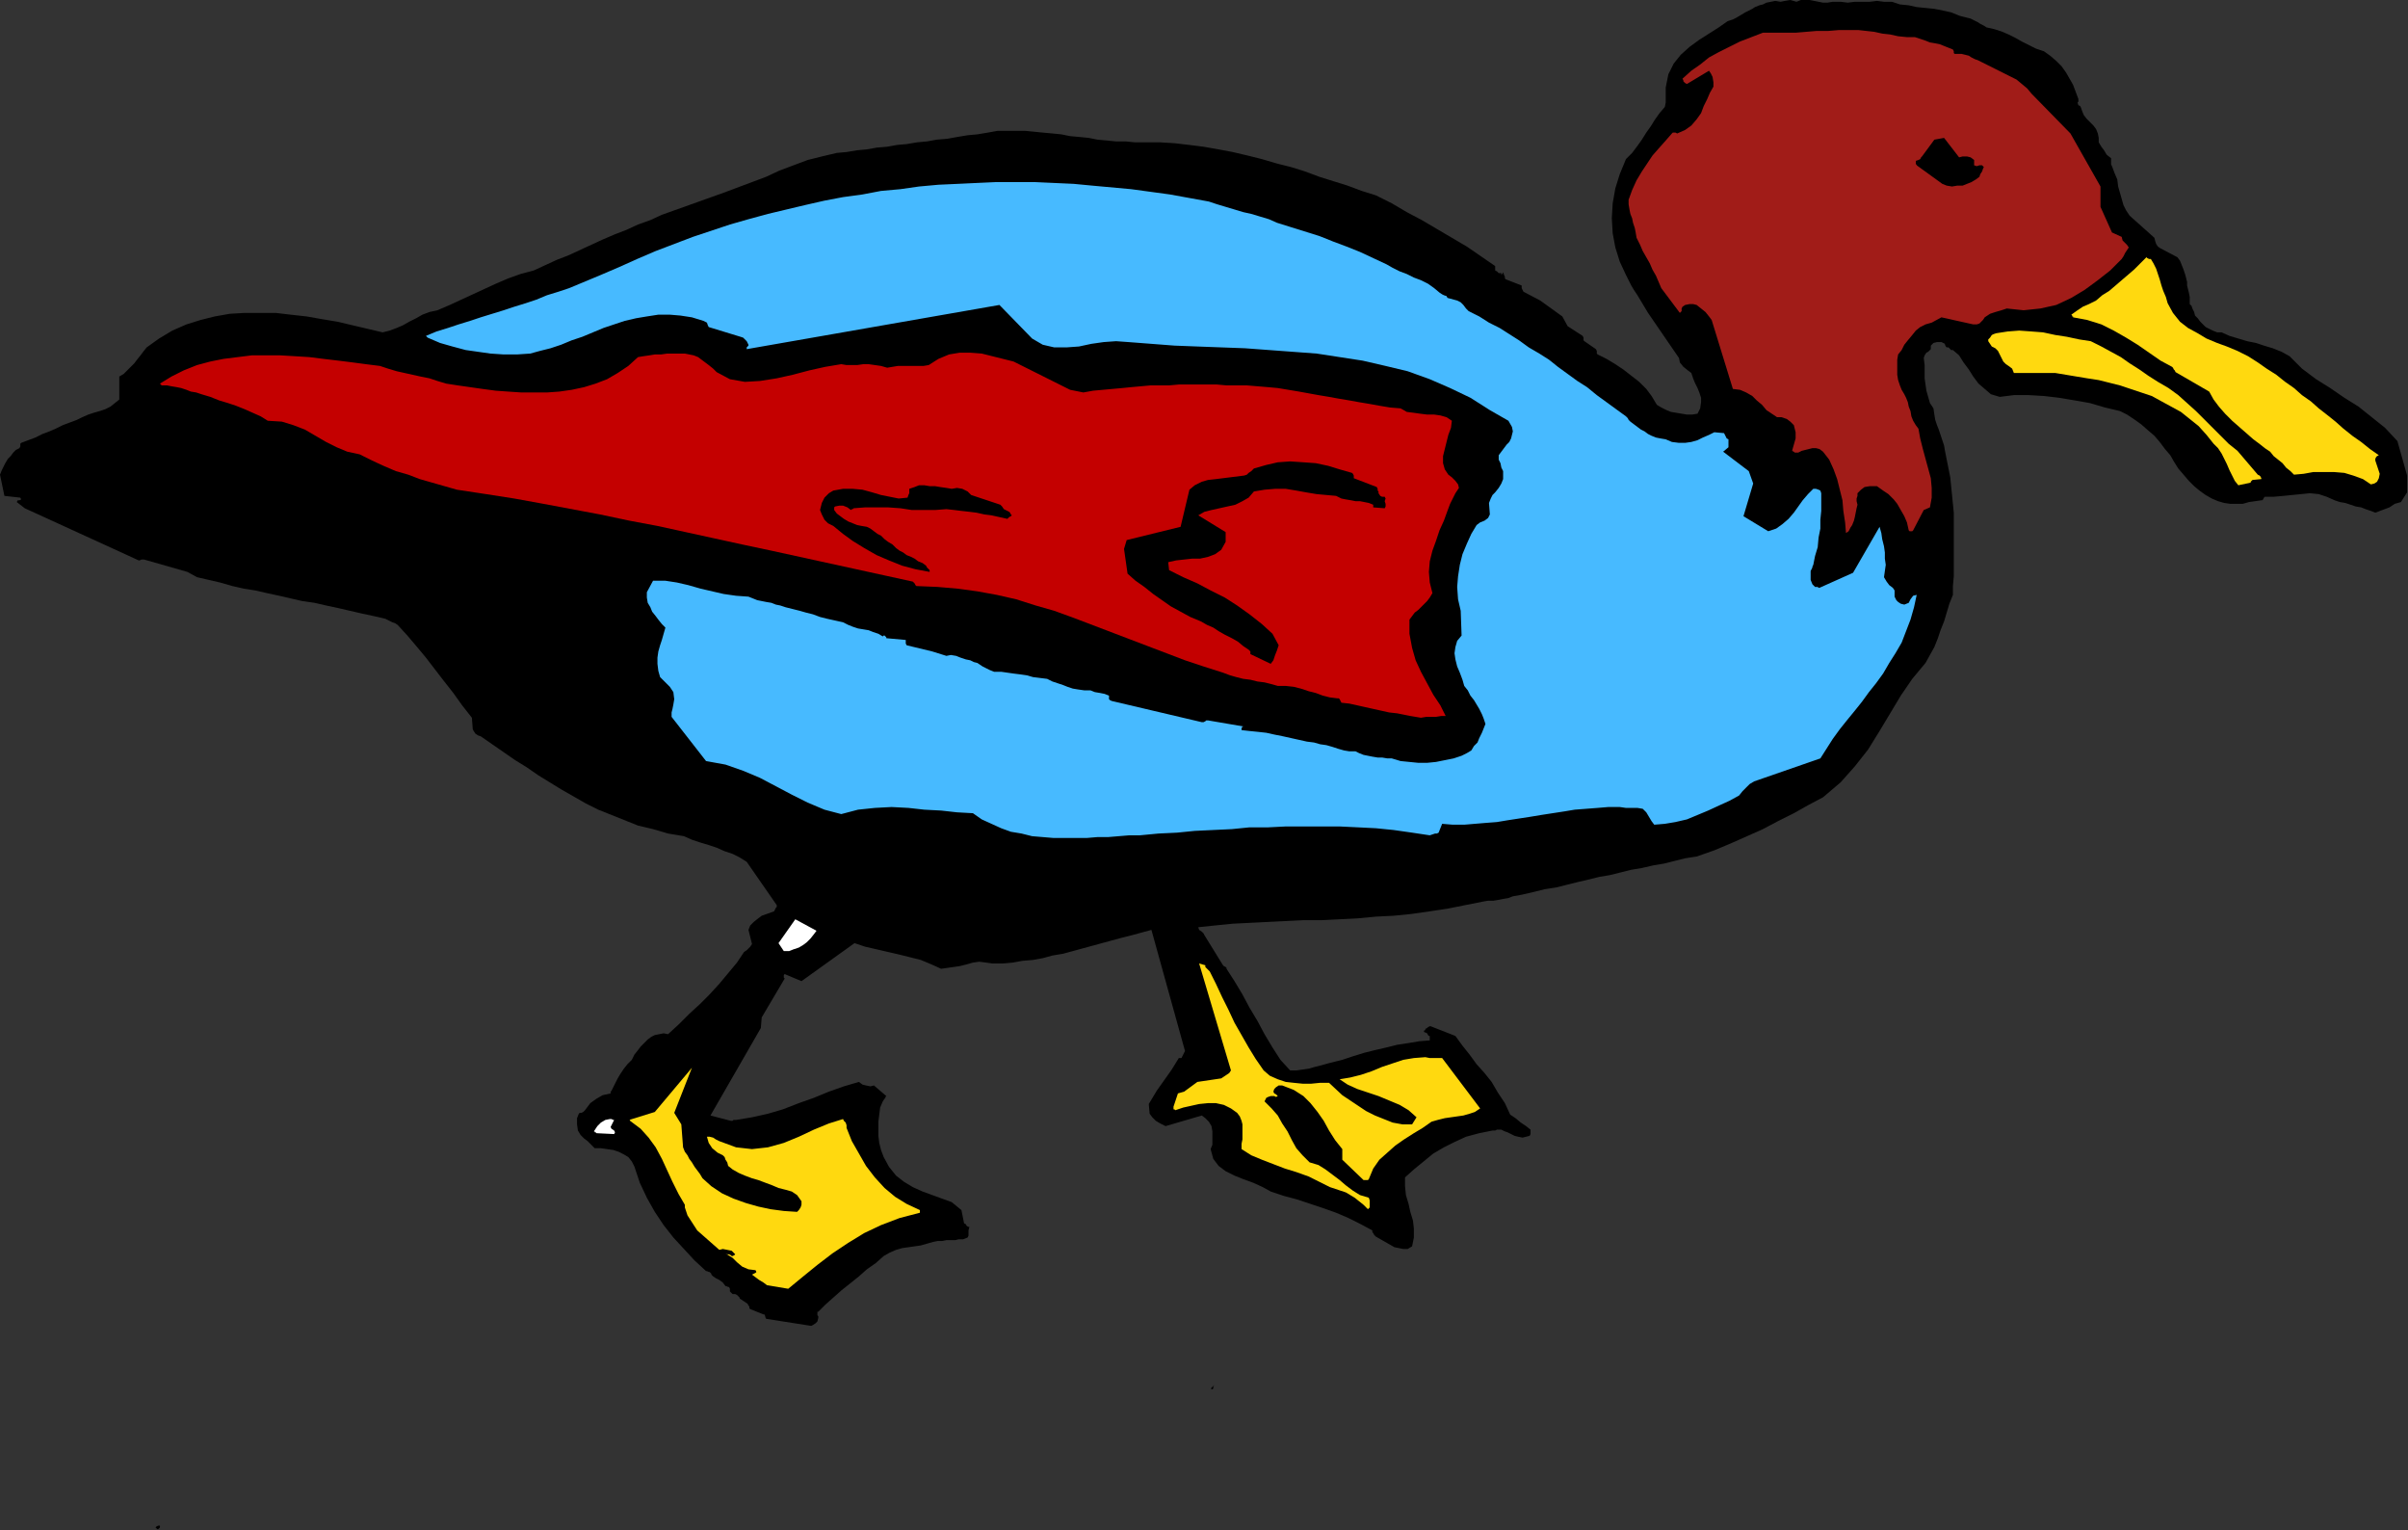
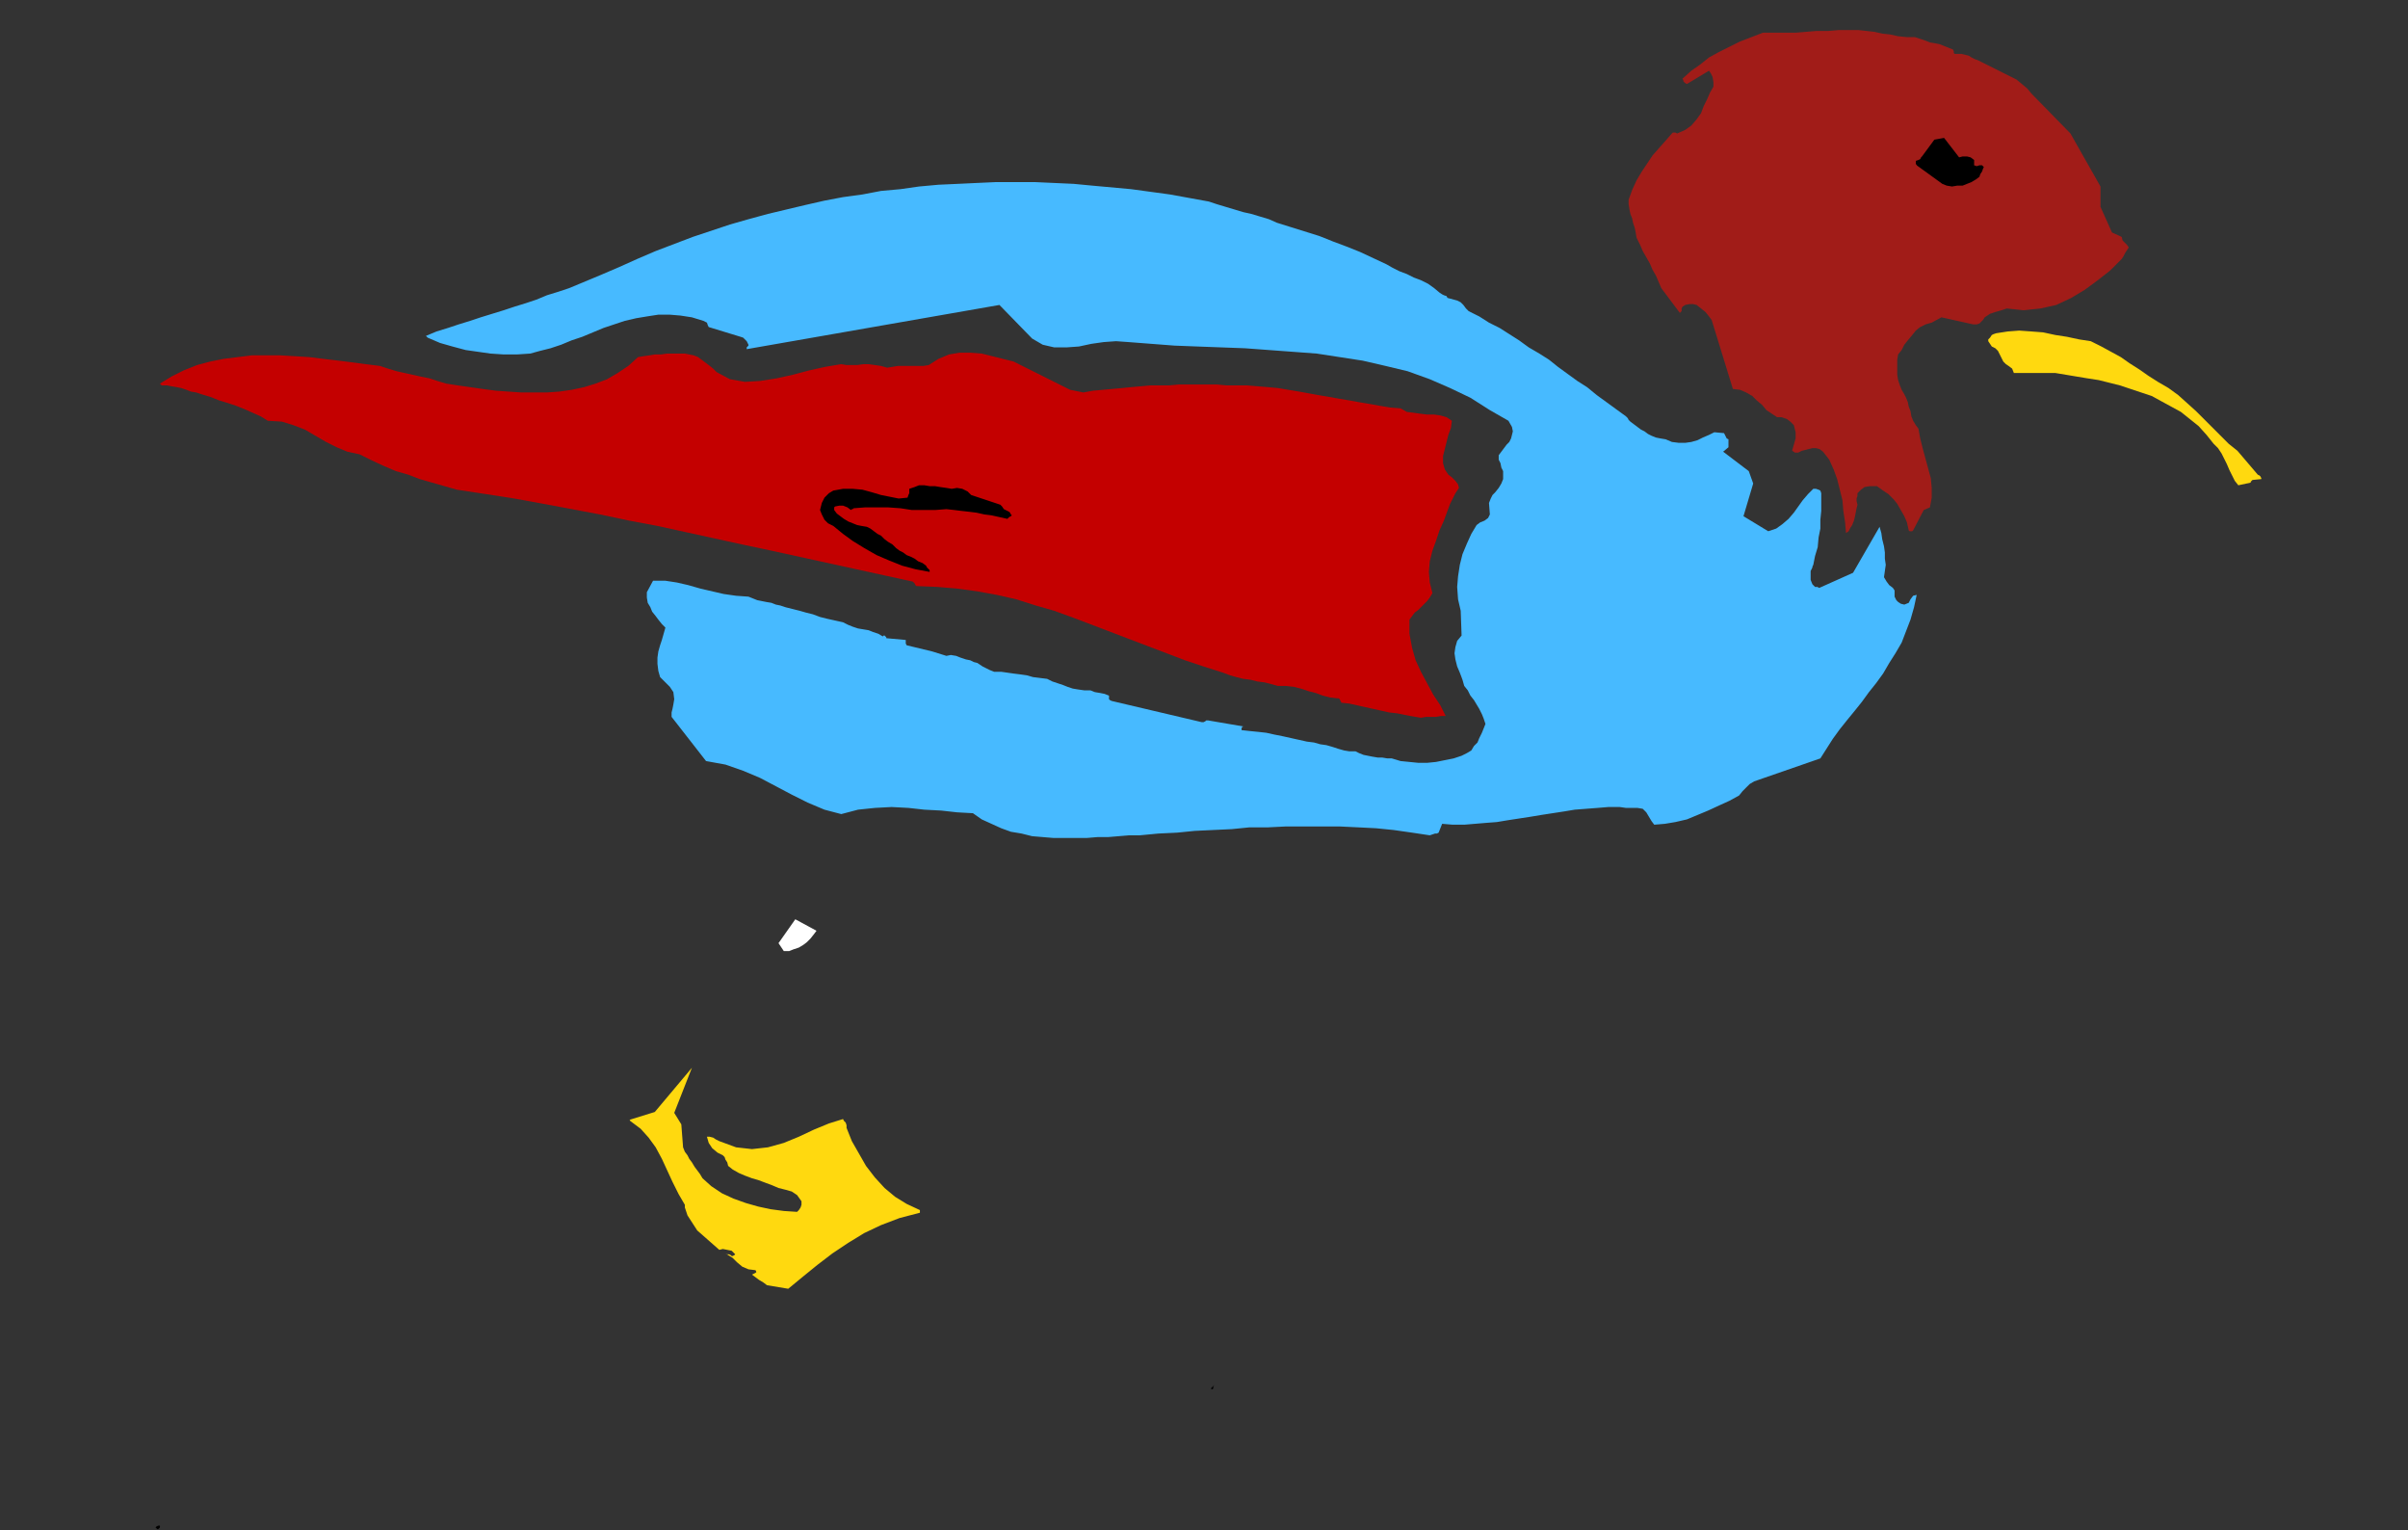
<svg xmlns="http://www.w3.org/2000/svg" xmlns:ns1="http://sodipodi.sourceforge.net/DTD/sodipodi-0.dtd" xmlns:ns2="http://www.inkscape.org/namespaces/inkscape" version="1.0" width="69.215mm" height="43.967mm" id="svg37" ns1:docname="AD000098.WMF">
  <rect width="100%" height="100%" fill="#333333" stroke="none" />
  <ns1:namedview pagecolor="#ffffff" bordercolor="#666666" borderopacity="1" objecttolerance="10" gridtolerance="10" guidetolerance="10" ns2:pageopacity="0" ns2:pageshadow="2" ns2:window-width="640" ns2:window-height="480" id="namedview39" />
  <defs id="defs3">
    <pattern id="WMFhbasepattern" patternUnits="userSpaceOnUse" width="6" height="6" x="0" y="0" />
  </defs>
-   <path style="fill:#000000;fill-rule:evenodd;fill-opacity:1;stroke:none;" d="  M 0,51.552   L 0.48,53.856   L 2.208,54.048   L 2.304,54.24   L 2.112,54.336   L 1.92,54.336   L 1.824,54.528   L 2.688,55.2   L 15.072,60.864   L 15.168,60.864   L 15.36,60.768   L 15.456,60.768   L 15.648,60.768   L 20.352,62.112   L 21.408,62.688   L 22.656,62.976   L 23.904,63.264   L 25.248,63.648   L 26.496,63.936   L 27.744,64.128   L 28.992,64.416   L 30.336,64.704   L 31.584,64.992   L 32.832,65.28   L 34.176,65.472   L 35.424,65.76   L 36.768,66.048   L 38.016,66.336   L 39.264,66.624   L 40.608,66.912   L 41.856,67.2   L 42.24,67.392   L 42.624,67.584   L 42.912,67.68   L 43.2,67.872   L 44.256,69.024   L 45.312,70.272   L 46.272,71.424   L 47.232,72.672   L 48.192,73.92   L 49.248,75.264   L 50.208,76.608   L 51.264,77.952   L 51.36,79.2   L 51.456,79.392   L 51.648,79.68   L 51.936,79.872   L 52.224,79.968   L 53.472,80.832   L 54.72,81.696   L 55.968,82.56   L 57.216,83.328   L 58.464,84.192   L 59.712,84.96   L 60.96,85.728   L 62.304,86.496   L 63.648,87.264   L 64.992,87.936   L 66.432,88.512   L 67.872,89.088   L 69.312,89.664   L 70.944,90.048   L 72.576,90.528   L 74.304,90.816   L 75.168,91.2   L 76.032,91.488   L 76.992,91.776   L 77.856,92.064   L 78.72,92.448   L 79.584,92.736   L 80.352,93.12   L 81.12,93.6   L 84.384,98.304   L 84.384,98.496   L 84.288,98.592   L 84.192,98.784   L 84.096,98.976   L 82.752,99.456   L 82.368,99.744   L 81.888,100.128   L 81.504,100.512   L 81.312,100.992   L 81.696,102.528   L 81.504,102.816   L 81.312,103.008   L 81.12,103.2   L 80.832,103.392   L 80.064,104.544   L 79.104,105.696   L 78.144,106.848   L 77.088,108   L 76.032,109.056   L 74.88,110.112   L 73.728,111.264   L 72.576,112.32   L 72.096,112.224   L 71.616,112.32   L 71.136,112.416   L 70.752,112.608   L 70.368,112.896   L 69.984,113.28   L 69.6,113.664   L 69.312,114.048   L 68.928,114.528   L 68.64,115.104   L 68.16,115.584   L 67.776,116.064   L 67.392,116.64   L 67.104,117.12   L 66.816,117.696   L 66.528,118.272   L 66.432,118.464   L 66.336,118.56   L 66.336,118.656   L 66.336,118.752   L 65.472,118.944   L 64.8,119.328   L 64.128,119.808   L 63.552,120.576   L 63.36,120.768   L 63.168,120.864   L 62.976,120.864   L 62.88,120.96   L 62.688,121.44   L 62.688,122.112   L 62.784,122.784   L 63.072,123.264   L 63.456,123.648   L 63.84,123.936   L 64.224,124.32   L 64.608,124.704   L 65.28,124.704   L 65.952,124.8   L 66.624,124.896   L 67.2,125.088   L 67.776,125.376   L 68.256,125.664   L 68.64,126.144   L 68.928,126.72   L 69.504,128.448   L 70.272,130.08   L 71.136,131.616   L 72.096,133.056   L 73.152,134.4   L 74.304,135.648   L 75.456,136.896   L 76.704,138.048   L 76.8,138.048   L 76.992,138.144   L 77.088,138.144   L 77.184,138.24   L 77.28,138.336   L 77.28,138.432   L 77.376,138.528   L 77.472,138.624   L 77.76,138.816   L 78.144,139.008   L 78.528,139.296   L 78.816,139.68   L 78.912,139.68   L 79.104,139.776   L 79.2,139.776   L 79.296,139.968   L 79.296,140.064   L 79.296,140.256   L 79.392,140.352   L 79.488,140.448   L 79.584,140.544   L 79.68,140.544   L 79.872,140.544   L 80.064,140.64   L 80.16,140.736   L 80.256,140.832   L 80.352,140.928   L 80.352,141.024   L 81.216,141.6   L 81.312,141.792   L 81.408,141.888   L 81.408,142.08   L 81.504,142.176   L 82.944,142.752   L 83.04,142.752   L 83.136,142.944   L 83.136,143.04   L 83.232,143.232   L 88.128,144   L 88.32,143.904   L 88.608,143.712   L 88.8,143.52   L 88.896,143.136   L 88.896,143.136   L 88.896,143.04   L 88.896,142.944   L 88.8,142.848   L 88.8,142.752   L 88.8,142.656   L 88.8,142.464   L 88.896,142.464   L 89.664,141.696   L 90.528,140.928   L 91.392,140.16   L 92.352,139.392   L 93.312,138.624   L 94.176,137.856   L 95.136,137.184   L 96,136.416   L 96.672,136.032   L 97.344,135.744   L 98.016,135.552   L 98.688,135.456   L 99.36,135.36   L 100.032,135.264   L 100.704,135.072   L 101.376,134.88   L 101.856,134.784   L 102.336,134.784   L 102.816,134.688   L 103.296,134.688   L 103.776,134.688   L 104.16,134.592   L 104.64,134.592   L 105.12,134.4   L 105.216,134.208   L 105.216,133.92   L 105.216,133.632   L 105.312,133.248   L 105.216,133.248   L 105.024,133.152   L 104.928,132.96   L 104.736,132.864   L 104.448,131.424   L 103.392,130.56   L 102.336,130.176   L 101.28,129.792   L 100.224,129.408   L 99.168,128.928   L 98.208,128.352   L 97.344,127.68   L 96.576,126.72   L 96,125.664   L 95.712,124.896   L 95.52,124.128   L 95.424,123.36   L 95.424,122.592   L 95.424,121.824   L 95.52,121.056   L 95.616,120.288   L 95.904,119.616   L 96.096,119.328   L 96.192,119.232   L 96.192,119.136   L 96.288,119.04   L 94.944,117.888   L 94.56,117.984   L 94.08,117.888   L 93.696,117.792   L 93.312,117.504   L 91.68,117.984   L 90.048,118.56   L 88.416,119.232   L 86.784,119.808   L 85.056,120.48   L 83.424,120.96   L 81.696,121.344   L 79.968,121.632   L 79.872,121.632   L 79.68,121.632   L 79.584,121.728   L 79.392,121.728   L 77.184,121.152   L 82.656,111.648   L 82.752,110.496   L 85.248,106.272   L 85.152,106.176   L 85.152,106.08   L 85.152,105.888   L 85.248,105.792   L 87.072,106.56   L 92.832,102.432   L 93.984,102.816   L 95.232,103.104   L 96.48,103.392   L 97.728,103.68   L 98.88,103.968   L 100.032,104.256   L 101.184,104.736   L 102.24,105.216   L 102.912,105.12   L 103.584,105.024   L 104.256,104.928   L 105.024,104.736   L 105.696,104.544   L 106.368,104.448   L 107.136,104.544   L 107.808,104.64   L 108.96,104.64   L 110.016,104.544   L 111.072,104.352   L 112.224,104.256   L 113.28,104.064   L 114.336,103.776   L 115.488,103.584   L 116.544,103.296   L 117.6,103.008   L 118.656,102.72   L 119.712,102.432   L 120.768,102.144   L 121.824,101.856   L 122.976,101.568   L 124.032,101.28   L 125.088,100.992   L 128.736,114.144   L 128.352,114.912   L 128.352,114.912   L 128.256,114.912   L 128.064,114.912   L 128.064,114.912   L 127.296,116.16   L 125.664,118.464   L 124.8,119.904   L 124.896,120.96   L 125.184,121.344   L 125.568,121.728   L 126.048,122.016   L 126.624,122.304   L 130.56,121.152   L 130.944,121.44   L 131.328,121.824   L 131.616,122.304   L 131.712,122.88   L 131.712,123.36   L 131.712,123.84   L 131.712,124.32   L 131.52,124.8   L 131.808,125.856   L 132.384,126.624   L 133.152,127.2   L 134.112,127.68   L 135.072,128.064   L 136.128,128.448   L 137.184,128.928   L 138.048,129.408   L 139.488,129.888   L 140.928,130.272   L 142.368,130.752   L 143.808,131.232   L 145.152,131.712   L 146.496,132.288   L 147.84,132.96   L 149.088,133.632   L 149.088,133.824   L 149.184,133.92   L 149.28,134.112   L 149.472,134.304   L 151.488,135.456   L 151.968,135.552   L 152.448,135.648   L 152.928,135.648   L 153.408,135.36   L 153.6,134.4   L 153.6,133.44   L 153.504,132.576   L 153.216,131.616   L 153.024,130.752   L 152.736,129.792   L 152.64,128.832   L 152.64,127.872   L 153.6,127.008   L 154.656,126.144   L 155.712,125.28   L 156.864,124.608   L 158.016,124.032   L 159.264,123.456   L 160.704,123.072   L 162.144,122.784   L 162.432,122.784   L 162.624,122.688   L 162.912,122.688   L 163.104,122.688   L 163.488,122.88   L 163.776,122.976   L 164.16,123.168   L 164.544,123.36   L 164.928,123.456   L 165.408,123.552   L 165.792,123.456   L 166.176,123.36   L 166.272,123.168   L 166.272,123.072   L 166.272,122.88   L 166.272,122.688   L 165.792,122.304   L 165.216,121.92   L 164.64,121.44   L 164.064,121.056   L 163.488,119.808   L 162.72,118.656   L 162.048,117.504   L 161.28,116.544   L 160.416,115.584   L 159.648,114.528   L 158.88,113.568   L 158.112,112.512   L 155.424,111.456   L 155.328,111.456   L 155.136,111.552   L 155.04,111.648   L 154.848,111.744   L 154.848,111.84   L 154.752,111.936   L 154.656,111.936   L 154.752,112.128   L 154.848,112.128   L 155.04,112.224   L 155.136,112.416   L 155.232,112.512   L 155.328,112.512   L 155.328,112.704   L 155.328,112.8   L 155.328,112.992   L 154.176,113.088   L 153.024,113.28   L 151.776,113.472   L 150.624,113.76   L 149.376,114.048   L 148.224,114.336   L 146.976,114.72   L 145.824,115.104   L 145.056,115.296   L 144.288,115.488   L 143.616,115.68   L 142.848,115.872   L 142.176,116.064   L 141.504,116.16   L 140.832,116.256   L 140.16,116.256   L 139.104,115.104   L 138.24,113.76   L 137.376,112.32   L 136.608,110.88   L 135.744,109.44   L 134.976,108   L 134.112,106.56   L 133.248,105.216   L 133.248,105.12   L 133.152,105.024   L 132.96,104.928   L 132.864,104.832   L 130.848,101.568   L 130.752,101.376   L 130.56,101.184   L 130.272,100.992   L 130.176,100.704   L 132,100.512   L 133.92,100.32   L 135.84,100.224   L 137.76,100.128   L 139.68,100.032   L 141.6,99.936   L 143.616,99.936   L 145.536,99.84   L 147.456,99.744   L 149.472,99.552   L 151.392,99.456   L 153.312,99.264   L 155.328,98.976   L 157.248,98.688   L 159.168,98.304   L 161.088,97.92   L 161.664,97.824   L 162.24,97.824   L 162.816,97.728   L 163.296,97.632   L 163.872,97.536   L 164.352,97.344   L 164.928,97.248   L 165.408,97.152   L 166.656,96.864   L 167.808,96.576   L 169.056,96.384   L 170.208,96.096   L 171.36,95.808   L 172.608,95.52   L 173.76,95.232   L 174.912,95.04   L 176.064,94.752   L 177.216,94.464   L 178.368,94.272   L 179.616,93.984   L 180.768,93.792   L 181.92,93.504   L 183.072,93.216   L 184.32,93.024   L 186.24,92.352   L 188.064,91.584   L 189.792,90.816   L 191.52,90.048   L 193.152,89.184   L 194.88,88.32   L 196.416,87.456   L 198.048,86.592   L 199.968,84.96   L 201.504,83.232   L 202.944,81.408   L 204.192,79.392   L 205.344,77.472   L 206.496,75.552   L 207.744,73.728   L 209.184,72   L 209.664,71.136   L 210.144,70.272   L 210.528,69.312   L 210.816,68.448   L 211.2,67.488   L 211.488,66.528   L 211.776,65.568   L 212.16,64.608   L 212.16,63.648   L 212.256,62.592   L 212.256,61.632   L 212.256,60.576   L 212.256,59.616   L 212.256,58.656   L 212.256,57.696   L 212.256,56.64   L 212.256,55.68   L 212.16,54.72   L 212.064,53.76   L 211.968,52.8   L 211.872,51.84   L 211.68,50.88   L 211.488,49.92   L 211.296,48.96   L 211.2,48.384   L 211.008,47.808   L 210.816,47.232   L 210.624,46.656   L 210.432,46.176   L 210.24,45.6   L 210.144,45.024   L 210.048,44.352   L 209.664,43.776   L 209.472,43.104   L 209.28,42.432   L 209.184,41.76   L 209.088,41.088   L 209.088,40.32   L 209.088,39.648   L 208.992,38.88   L 209.088,38.592   L 209.28,38.304   L 209.472,38.208   L 209.664,38.016   L 209.76,37.92   L 209.76,37.728   L 209.76,37.632   L 209.76,37.536   L 210.048,37.248   L 210.432,37.152   L 210.912,37.152   L 211.296,37.344   L 211.296,37.344   L 211.296,37.44   L 211.392,37.632   L 211.488,37.728   L 211.68,37.728   L 211.776,37.824   L 211.968,38.016   L 212.16,38.016   L 212.832,38.592   L 213.312,39.36   L 213.888,40.128   L 214.368,40.896   L 214.944,41.664   L 215.616,42.24   L 216.288,42.816   L 217.248,43.104   L 218.784,42.912   L 220.416,42.912   L 222.048,43.008   L 223.68,43.2   L 225.408,43.488   L 227.04,43.776   L 228.672,44.256   L 230.304,44.64   L 231.072,45.024   L 231.936,45.6   L 232.608,46.08   L 233.376,46.752   L 234.048,47.328   L 234.624,48   L 235.2,48.768   L 235.776,49.44   L 236.16,50.112   L 236.64,50.88   L 237.216,51.552   L 237.792,52.224   L 238.368,52.8   L 238.944,53.28   L 239.616,53.76   L 240.288,54.144   L 240.96,54.432   L 241.632,54.624   L 242.304,54.72   L 242.976,54.72   L 243.648,54.72   L 244.32,54.528   L 244.992,54.432   L 245.664,54.336   L 245.76,54.336   L 245.856,54.24   L 245.952,54.048   L 246.048,53.952   L 247.008,53.952   L 248.064,53.856   L 249.024,53.76   L 249.984,53.664   L 250.944,53.568   L 251.904,53.664   L 252.768,53.952   L 253.632,54.336   L 254.208,54.528   L 254.784,54.624   L 255.36,54.816   L 255.936,55.008   L 256.512,55.104   L 256.992,55.296   L 257.568,55.488   L 258.048,55.68   L 258.816,55.392   L 259.584,55.104   L 260.16,54.72   L 260.832,54.528   L 261.504,53.472   L 261.504,51.648   L 260.448,47.904   L 259.104,46.464   L 257.664,45.312   L 256.224,44.16   L 254.688,43.2   L 253.152,42.144   L 251.616,41.184   L 250.08,40.032   L 248.736,38.688   L 247.872,38.208   L 246.912,37.824   L 245.952,37.536   L 245.088,37.248   L 244.128,37.056   L 243.168,36.768   L 242.208,36.48   L 241.344,36.096   L 240.864,36.096   L 240.384,35.904   L 240,35.712   L 239.616,35.52   L 239.328,35.232   L 239.04,34.944   L 238.752,34.56   L 238.464,34.272   L 238.368,33.888   L 238.176,33.504   L 238.08,33.216   L 237.888,33.024   L 237.888,32.64   L 237.888,32.256   L 237.792,31.776   L 237.696,31.392   L 237.6,31.008   L 237.6,30.624   L 237.504,30.24   L 237.408,29.856   L 237.216,29.28   L 237.024,28.8   L 236.832,28.32   L 236.544,27.936   L 234.72,26.976   L 234.432,26.784   L 234.24,26.496   L 234.144,26.208   L 234.048,25.824   L 231.36,23.424   L 230.976,22.848   L 230.688,22.272   L 230.496,21.6   L 230.304,20.928   L 230.112,20.256   L 230.016,19.488   L 229.728,18.816   L 229.44,18.048   L 229.344,17.856   L 229.344,17.568   L 229.344,17.376   L 229.344,17.184   L 228.864,16.8   L 228.576,16.32   L 228.288,15.936   L 228,15.456   L 228,14.976   L 227.904,14.496   L 227.712,14.016   L 227.424,13.632   L 227.04,13.248   L 226.656,12.864   L 226.368,12.48   L 226.176,12   L 226.08,11.712   L 225.984,11.52   L 225.792,11.424   L 225.696,11.136   L 225.792,11.04   L 225.792,10.944   L 225.792,10.848   L 225.792,10.752   L 225.504,9.984   L 225.216,9.216   L 224.832,8.544   L 224.448,7.872   L 223.968,7.2   L 223.392,6.624   L 222.72,6.048   L 222.048,5.568   L 221.184,5.28   L 220.416,4.896   L 219.648,4.512   L 218.976,4.128   L 218.208,3.744   L 217.536,3.456   L 216.672,3.168   L 215.808,2.976   L 215.52,2.784   L 215.136,2.592   L 214.848,2.4   L 214.464,2.208   L 214.08,2.016   L 213.696,1.92   L 213.312,1.824   L 212.928,1.728   L 211.968,1.344   L 211.104,1.152   L 210.144,0.96   L 209.184,0.864   L 208.224,0.768   L 207.36,0.576   L 206.4,0.48   L 205.536,0.192   L 204.672,0.192   L 203.904,0.096   L 203.136,0.192   L 202.368,0.192   L 201.504,0.192   L 200.736,0.288   L 199.968,0.192   L 199.104,0.192   L 198.528,0.288   L 198.048,0.288   L 197.568,0.192   L 197.088,0.096   L 196.608,0   L 196.128,0   L 195.648,0   L 195.168,0.192   L 194.496,0   L 193.92,0.096   L 193.44,0.192   L 192.864,0.096   L 192.384,0.192   L 191.904,0.288   L 191.52,0.48   L 191.136,0.576   L 190.656,0.768   L 190.368,0.96   L 189.984,1.152   L 189.6,1.344   L 189.12,1.632   L 188.64,1.92   L 188.256,2.112   L 187.68,2.304   L 186.72,2.976   L 185.664,3.648   L 184.608,4.32   L 183.552,5.088   L 182.592,5.952   L 181.824,6.912   L 181.248,8.064   L 180.96,9.504   L 180.96,10.08   L 180.96,10.656   L 180.96,11.136   L 180.864,11.616   L 180.288,12.288   L 179.808,12.96   L 179.328,13.728   L 178.848,14.4   L 178.368,15.168   L 177.888,15.84   L 177.312,16.608   L 176.64,17.28   L 175.968,18.912   L 175.488,20.448   L 175.2,22.08   L 175.104,23.712   L 175.2,25.344   L 175.488,26.88   L 175.968,28.416   L 176.64,29.856   L 176.928,30.432   L 177.216,31.008   L 177.504,31.488   L 177.888,32.064   L 178.176,32.544   L 178.464,33.024   L 178.752,33.504   L 179.04,33.984   L 182.4,38.88   L 182.496,39.36   L 182.88,39.84   L 183.36,40.224   L 183.744,40.512   L 183.936,41.088   L 184.128,41.568   L 184.416,42.144   L 184.608,42.624   L 184.8,43.2   L 184.8,43.68   L 184.704,44.352   L 184.416,44.928   L 183.84,45.024   L 183.264,45.024   L 182.688,44.928   L 182.112,44.832   L 181.536,44.736   L 181.056,44.544   L 180.48,44.256   L 180,43.968   L 179.424,43.008   L 178.848,42.24   L 178.08,41.472   L 177.216,40.8   L 176.352,40.128   L 175.488,39.552   L 174.528,38.976   L 173.568,38.496   L 173.472,38.4   L 173.472,38.304   L 173.472,38.112   L 173.376,37.92   L 172.128,37.056   L 172.032,36.96   L 172.032,36.864   L 172.032,36.672   L 171.936,36.48   L 170.304,35.424   L 169.728,34.368   L 167.328,32.64   L 165.504,31.68   L 165.408,31.488   L 165.312,31.296   L 165.312,31.2   L 165.312,31.008   L 163.584,30.336   L 163.488,30.24   L 163.488,30.048   L 163.392,29.856   L 163.296,29.568   L 163.296,29.568   L 163.2,29.76   L 163.104,29.856   L 163.104,29.664   L 162.912,29.664   L 162.816,29.664   L 162.624,29.472   L 162.432,29.376   L 162.432,29.28   L 162.432,29.088   L 162.432,28.992   L 162.432,28.896   L 160.896,27.84   L 159.36,26.784   L 157.728,25.824   L 156.096,24.864   L 154.464,23.904   L 152.832,23.04   L 151.2,22.08   L 149.472,21.216   L 147.936,20.736   L 146.4,20.16   L 144.864,19.68   L 143.328,19.2   L 141.792,18.624   L 140.256,18.144   L 138.72,17.76   L 137.088,17.28   L 135.552,16.896   L 133.92,16.512   L 132.384,16.224   L 130.752,15.936   L 129.216,15.744   L 127.584,15.552   L 125.952,15.456   L 124.32,15.456   L 123.264,15.456   L 122.304,15.36   L 121.248,15.36   L 120.288,15.264   L 119.232,15.168   L 118.272,14.976   L 117.312,14.88   L 116.256,14.784   L 115.296,14.592   L 114.336,14.496   L 113.28,14.4   L 112.32,14.304   L 111.36,14.208   L 110.4,14.208   L 109.344,14.208   L 108.384,14.208   L 107.328,14.4   L 106.176,14.592   L 105.12,14.688   L 103.968,14.88   L 102.912,15.072   L 101.76,15.168   L 100.704,15.36   L 99.648,15.456   L 98.496,15.648   L 97.44,15.744   L 96.384,15.936   L 95.232,16.032   L 94.176,16.224   L 93.12,16.32   L 91.968,16.512   L 90.912,16.608   L 89.28,16.992   L 87.744,17.376   L 86.208,17.952   L 84.672,18.528   L 83.232,19.2   L 81.696,19.776   L 80.16,20.352   L 78.624,20.928   L 77.28,21.408   L 75.936,21.888   L 74.592,22.368   L 73.248,22.848   L 71.904,23.328   L 70.656,23.904   L 69.312,24.384   L 68.064,24.96   L 66.816,25.44   L 65.472,26.016   L 64.224,26.592   L 62.976,27.168   L 61.728,27.744   L 60.48,28.224   L 59.232,28.8   L 57.984,29.376   L 56.544,29.76   L 55.2,30.24   L 53.856,30.816   L 52.608,31.392   L 51.36,31.968   L 50.112,32.544   L 48.864,33.12   L 47.52,33.696   L 46.656,33.888   L 45.888,34.176   L 45.216,34.56   L 44.448,34.944   L 43.776,35.328   L 43.104,35.616   L 42.336,35.904   L 41.568,36.096   L 39.936,35.712   L 38.304,35.328   L 36.672,34.944   L 34.944,34.656   L 33.312,34.368   L 31.584,34.176   L 29.952,33.984   L 28.224,33.984   L 26.592,33.984   L 24.96,34.08   L 23.328,34.368   L 21.792,34.752   L 20.256,35.232   L 18.72,35.904   L 17.28,36.768   L 15.936,37.728   L 15.552,38.208   L 15.264,38.592   L 14.88,39.072   L 14.592,39.456   L 14.208,39.84   L 13.824,40.224   L 13.44,40.608   L 12.96,40.896   L 12.96,43.392   L 12.48,43.776   L 12,44.16   L 11.424,44.448   L 10.848,44.64   L 10.176,44.832   L 9.6,45.024   L 8.928,45.312   L 8.352,45.6   L 7.584,45.888   L 6.816,46.176   L 6.048,46.56   L 5.376,46.848   L 4.608,47.136   L 3.84,47.52   L 3.072,47.808   L 2.304,48.096   L 2.208,48.192   L 2.208,48.384   L 2.208,48.48   L 2.112,48.672   L 1.728,48.864   L 1.44,49.152   L 1.152,49.536   L 0.864,49.824   L 0.576,50.304   L 0.384,50.688   L 0.192,51.072   L 0,51.552  z " id="path5" />
  <path style="fill:#000000;fill-rule:evenodd;fill-opacity:1;stroke:none;" d="  M 17.088,166.08   L 17.088,166.08   L 17.184,166.08   L 17.184,166.08   L 17.184,166.08   L 17.28,165.984   L 17.376,165.888   L 17.376,165.792   L 17.376,165.696   L 17.184,165.696   L 16.992,165.792   L 16.896,165.888   L 17.088,166.08  z " id="path7" />
  <path style="fill:#c40000;fill-rule:evenodd;fill-opacity:1;stroke:none;" d="  M 17.568,41.856   L 18.144,41.856   L 18.624,41.952   L 19.2,42.048   L 19.68,42.144   L 20.256,42.336   L 20.736,42.528   L 21.312,42.624   L 21.888,42.816   L 22.848,43.104   L 23.808,43.488   L 24.768,43.776   L 25.632,44.064   L 26.592,44.448   L 27.456,44.832   L 28.32,45.216   L 29.088,45.696   L 30.624,45.792   L 31.872,46.176   L 33.12,46.656   L 34.272,47.328   L 35.424,48   L 36.576,48.576   L 37.728,49.056   L 39.072,49.344   L 40.416,50.016   L 41.664,50.592   L 43.008,51.168   L 44.352,51.552   L 45.6,52.032   L 46.944,52.416   L 48.288,52.8   L 49.632,53.184   L 52.8,53.664   L 55.872,54.144   L 59.04,54.72   L 62.112,55.296   L 65.184,55.872   L 68.352,56.544   L 71.424,57.12   L 74.496,57.792   L 77.568,58.464   L 80.64,59.136   L 83.808,59.808   L 86.88,60.48   L 89.952,61.152   L 93.024,61.824   L 96.096,62.496   L 99.168,63.168   L 99.264,63.264   L 99.36,63.36   L 99.456,63.552   L 99.552,63.648   L 101.856,63.744   L 104.064,63.936   L 106.176,64.224   L 108.288,64.608   L 110.4,65.088   L 112.512,65.76   L 114.528,66.336   L 116.64,67.104   L 118.656,67.872   L 120.672,68.64   L 122.688,69.408   L 124.704,70.176   L 126.72,70.944   L 128.736,71.712   L 130.752,72.384   L 132.864,73.056   L 133.632,73.344   L 134.304,73.536   L 135.072,73.728   L 135.84,73.824   L 136.608,74.016   L 137.376,74.112   L 138.144,74.304   L 138.816,74.496   L 139.68,74.496   L 140.544,74.592   L 141.312,74.784   L 142.176,75.072   L 142.944,75.264   L 143.712,75.552   L 144.48,75.744   L 145.248,75.84   L 145.44,75.84   L 145.536,75.936   L 145.632,76.128   L 145.728,76.32   L 146.592,76.416   L 147.456,76.608   L 148.32,76.8   L 149.184,76.992   L 150.048,77.184   L 150.912,77.376   L 151.776,77.472   L 152.736,77.664   L 153.216,77.76   L 153.792,77.856   L 154.368,77.952   L 154.944,77.856   L 155.424,77.856   L 156,77.856   L 156.576,77.76   L 157.056,77.76   L 156.48,76.608   L 155.712,75.456   L 155.04,74.208   L 154.368,72.96   L 153.792,71.712   L 153.408,70.368   L 153.12,68.832   L 153.12,67.296   L 153.408,66.912   L 153.696,66.528   L 154.08,66.24   L 154.368,65.952   L 154.752,65.568   L 155.04,65.28   L 155.328,64.896   L 155.616,64.416   L 155.328,63.264   L 155.232,62.112   L 155.328,60.96   L 155.616,59.808   L 156,58.752   L 156.384,57.6   L 156.864,56.544   L 157.248,55.488   L 157.536,54.72   L 157.824,54.144   L 158.112,53.568   L 158.496,52.992   L 158.4,52.608   L 158.112,52.224   L 157.728,51.84   L 157.344,51.552   L 156.96,50.976   L 156.768,50.304   L 156.768,49.536   L 156.96,48.768   L 157.152,48   L 157.344,47.232   L 157.632,46.464   L 157.728,45.696   L 157.152,45.312   L 156.48,45.12   L 155.808,45.024   L 155.04,45.024   L 154.272,44.928   L 153.6,44.832   L 152.832,44.736   L 152.16,44.352   L 151.008,44.256   L 149.856,44.064   L 148.8,43.872   L 147.648,43.68   L 146.592,43.488   L 145.44,43.296   L 144.384,43.104   L 143.232,42.912   L 142.176,42.72   L 141.12,42.528   L 139.968,42.336   L 138.816,42.144   L 137.76,42.048   L 136.608,41.952   L 135.456,41.856   L 134.304,41.856   L 133.248,41.856   L 132.192,41.76   L 131.136,41.76   L 130.08,41.76   L 129.12,41.76   L 128.064,41.76   L 127.008,41.856   L 126.048,41.856   L 124.992,41.856   L 123.936,41.952   L 122.88,42.048   L 121.92,42.144   L 120.864,42.24   L 119.808,42.336   L 118.752,42.432   L 117.696,42.624   L 116.256,42.336   L 110.112,39.264   L 108.96,38.976   L 107.808,38.688   L 106.656,38.4   L 105.408,38.304   L 104.256,38.304   L 103.104,38.496   L 101.952,38.976   L 100.896,39.648   L 100.32,39.744   L 99.744,39.744   L 99.168,39.744   L 98.592,39.744   L 98.016,39.744   L 97.536,39.744   L 96.96,39.84   L 96.384,39.936   L 95.712,39.744   L 95.04,39.648   L 94.368,39.552   L 93.792,39.552   L 93.12,39.648   L 92.544,39.648   L 91.968,39.648   L 91.392,39.552   L 89.664,39.84   L 87.936,40.224   L 86.112,40.704   L 84.384,41.088   L 82.56,41.376   L 80.928,41.472   L 79.296,41.184   L 77.856,40.416   L 77.472,40.032   L 76.992,39.648   L 76.608,39.36   L 76.224,39.072   L 75.84,38.784   L 75.36,38.592   L 74.88,38.496   L 74.4,38.4   L 73.728,38.4   L 73.056,38.4   L 72.48,38.4   L 71.808,38.496   L 71.136,38.496   L 70.56,38.592   L 69.888,38.688   L 69.312,38.784   L 68.256,39.744   L 67.104,40.512   L 65.952,41.184   L 64.704,41.664   L 63.456,42.048   L 62.112,42.336   L 60.768,42.528   L 59.424,42.624   L 57.984,42.624   L 56.64,42.624   L 55.2,42.528   L 53.856,42.432   L 52.416,42.24   L 51.072,42.048   L 49.728,41.856   L 48.48,41.664   L 47.52,41.376   L 46.656,41.088   L 45.696,40.896   L 44.832,40.704   L 43.968,40.512   L 43.104,40.32   L 42.144,40.032   L 41.28,39.744   L 39.744,39.552   L 38.304,39.36   L 36.768,39.168   L 35.136,38.976   L 33.6,38.784   L 32.064,38.688   L 30.432,38.592   L 28.896,38.592   L 27.36,38.592   L 25.824,38.784   L 24.288,38.976   L 22.848,39.264   L 21.408,39.648   L 19.968,40.224   L 18.624,40.896   L 17.376,41.664   L 17.376,41.664   L 17.472,41.76   L 17.568,41.856   L 17.568,41.856  z " id="path9" />
  <path style="fill:#47baff;fill-rule:evenodd;fill-opacity:1;stroke:none;" d="  M 46.464,36.672   L 47.808,37.248   L 49.152,37.632   L 50.592,38.016   L 51.936,38.208   L 53.28,38.4   L 54.72,38.496   L 56.16,38.496   L 57.6,38.4   L 58.656,38.112   L 59.808,37.824   L 60.96,37.44   L 62.112,36.96   L 63.264,36.576   L 64.416,36.096   L 65.568,35.616   L 66.72,35.232   L 67.872,34.848   L 69.12,34.56   L 70.272,34.368   L 71.52,34.176   L 72.768,34.176   L 73.92,34.272   L 75.168,34.464   L 76.416,34.848   L 76.608,34.944   L 76.8,35.04   L 76.896,35.328   L 76.992,35.52   L 80.448,36.576   L 80.736,36.672   L 80.928,36.864   L 81.12,37.056   L 81.312,37.44   L 81.312,37.536   L 81.216,37.632   L 81.12,37.728   L 81.12,37.92   L 108.576,33.12   L 112.128,36.768   L 113.28,37.44   L 114.528,37.728   L 115.872,37.728   L 117.216,37.632   L 118.56,37.344   L 119.904,37.152   L 121.248,37.056   L 122.592,37.152   L 125.088,37.344   L 127.584,37.536   L 130.08,37.632   L 132.672,37.728   L 135.264,37.824   L 137.856,38.016   L 140.448,38.208   L 143.04,38.4   L 145.536,38.784   L 148.032,39.168   L 150.528,39.744   L 152.928,40.32   L 155.328,41.184   L 157.536,42.144   L 159.744,43.2   L 161.856,44.544   L 162.528,44.928   L 163.2,45.312   L 163.872,45.696   L 164.256,46.368   L 164.352,46.848   L 164.256,47.232   L 164.16,47.616   L 163.968,48   L 163.68,48.288   L 163.392,48.672   L 163.104,49.056   L 162.816,49.44   L 162.816,49.92   L 163.008,50.304   L 163.104,50.784   L 163.296,51.168   L 163.296,51.648   L 163.296,52.032   L 163.104,52.512   L 162.816,52.992   L 162.432,53.472   L 162.144,53.76   L 161.952,54.144   L 161.76,54.624   L 161.856,55.872   L 161.664,56.256   L 161.28,56.544   L 160.8,56.736   L 160.416,57.024   L 159.84,57.984   L 159.36,59.04   L 158.88,60.192   L 158.592,61.344   L 158.4,62.592   L 158.304,63.744   L 158.4,65.088   L 158.688,66.336   L 158.784,69.024   L 158.304,69.6   L 158.112,70.272   L 158.016,70.944   L 158.112,71.616   L 158.304,72.384   L 158.592,73.056   L 158.88,73.824   L 159.072,74.496   L 159.456,74.976   L 159.744,75.552   L 160.128,76.032   L 160.416,76.512   L 160.704,76.992   L 160.992,77.568   L 161.184,78.048   L 161.376,78.624   L 161.184,79.104   L 160.992,79.584   L 160.704,80.16   L 160.512,80.64   L 160.128,81.024   L 159.84,81.504   L 159.36,81.792   L 158.784,82.08   L 157.92,82.368   L 156.96,82.56   L 156,82.752   L 155.04,82.848   L 154.08,82.848   L 153.12,82.752   L 152.16,82.656   L 151.2,82.368   L 150.72,82.368   L 150.144,82.272   L 149.664,82.272   L 149.088,82.176   L 148.608,82.08   L 148.128,81.984   L 147.648,81.792   L 147.264,81.6   L 146.592,81.6   L 146.016,81.504   L 145.344,81.312   L 144.768,81.12   L 144.096,80.928   L 143.424,80.832   L 142.752,80.64   L 141.984,80.544   L 141.12,80.352   L 140.256,80.16   L 139.392,79.968   L 138.432,79.776   L 137.568,79.584   L 136.704,79.488   L 135.744,79.392   L 134.88,79.296   L 134.88,79.2   L 134.88,79.104   L 134.976,78.912   L 135.168,78.912   L 131.232,78.24   L 131.04,78.24   L 130.944,78.336   L 130.752,78.432   L 130.56,78.432   L 120.768,76.128   L 120.576,76.032   L 120.48,75.936   L 120.48,75.744   L 120.48,75.552   L 120,75.36   L 119.52,75.264   L 118.944,75.168   L 118.464,74.976   L 117.792,74.976   L 117.12,74.88   L 116.544,74.784   L 115.968,74.592   L 115.488,74.4   L 114.912,74.208   L 114.336,74.016   L 113.76,73.728   L 112.992,73.632   L 112.224,73.536   L 111.552,73.344   L 110.88,73.248   L 110.112,73.152   L 109.44,73.056   L 108.768,72.96   L 108,72.96   L 107.52,72.768   L 107.136,72.576   L 106.752,72.384   L 106.464,72.192   L 106.176,72   L 105.792,71.904   L 105.408,71.712   L 104.928,71.616   L 104.352,71.424   L 103.872,71.232   L 103.296,71.136   L 102.816,71.232   L 101.28,70.752   L 98.496,70.08   L 98.4,69.888   L 98.4,69.792   L 98.4,69.6   L 98.4,69.504   L 96.288,69.312   L 96.288,69.216   L 96.096,69.024   L 96,69.024   L 95.904,69.12   L 95.424,68.832   L 94.848,68.64   L 94.368,68.448   L 93.792,68.352   L 93.216,68.256   L 92.64,68.064   L 92.16,67.872   L 91.584,67.584   L 90.72,67.392   L 89.856,67.2   L 89.088,67.008   L 88.32,66.72   L 87.552,66.528   L 86.88,66.336   L 86.112,66.144   L 85.344,65.952   L 84.768,65.76   L 84.288,65.664   L 83.808,65.472   L 83.232,65.376   L 82.752,65.28   L 82.272,65.184   L 81.792,64.992   L 81.312,64.8   L 79.968,64.704   L 78.624,64.512   L 77.376,64.224   L 76.128,63.936   L 74.784,63.552   L 73.536,63.264   L 72.288,63.072   L 70.944,63.072   L 70.272,64.32   L 70.272,64.896   L 70.368,65.472   L 70.656,65.952   L 70.848,66.432   L 71.232,66.912   L 71.52,67.296   L 71.904,67.776   L 72.288,68.16   L 72.096,68.832   L 71.904,69.504   L 71.712,70.08   L 71.52,70.752   L 71.424,71.424   L 71.424,72.096   L 71.52,72.864   L 71.712,73.536   L 72.192,74.016   L 72.768,74.592   L 73.152,75.168   L 73.248,75.936   L 73.152,76.512   L 73.056,76.992   L 72.96,77.376   L 72.96,77.856   L 76.704,82.656   L 78.816,83.04   L 80.736,83.712   L 82.56,84.48   L 84.384,85.44   L 86.016,86.304   L 87.744,87.168   L 89.568,87.936   L 91.392,88.416   L 93.216,87.936   L 95.04,87.744   L 96.864,87.648   L 98.688,87.744   L 100.416,87.936   L 102.24,88.032   L 103.968,88.224   L 105.696,88.32   L 106.656,88.992   L 107.712,89.472   L 108.768,89.952   L 109.824,90.336   L 110.976,90.528   L 112.128,90.816   L 113.28,90.912   L 114.432,91.008   L 115.68,91.008   L 116.832,91.008   L 118.08,91.008   L 119.232,90.912   L 120.384,90.912   L 121.536,90.816   L 122.688,90.72   L 123.84,90.72   L 125.856,90.528   L 127.872,90.432   L 129.792,90.24   L 131.808,90.144   L 133.824,90.048   L 135.744,89.856   L 137.76,89.856   L 139.68,89.76   L 141.696,89.76   L 143.616,89.76   L 145.536,89.76   L 147.552,89.856   L 149.472,89.952   L 151.392,90.144   L 153.408,90.432   L 155.328,90.72   L 155.616,90.624   L 155.904,90.528   L 156.096,90.528   L 156.288,90.432   L 156.672,89.472   L 157.824,89.568   L 159.072,89.568   L 160.224,89.472   L 161.376,89.376   L 162.624,89.28   L 163.776,89.088   L 165.024,88.896   L 166.272,88.704   L 167.424,88.512   L 168.672,88.32   L 169.92,88.128   L 171.072,87.936   L 172.32,87.84   L 173.568,87.744   L 174.72,87.648   L 175.968,87.648   L 176.64,87.744   L 177.312,87.744   L 177.888,87.744   L 178.464,87.84   L 178.848,88.224   L 179.136,88.704   L 179.424,89.184   L 179.712,89.568   L 180.864,89.472   L 182.016,89.28   L 183.264,88.992   L 184.416,88.512   L 185.568,88.032   L 186.816,87.456   L 187.872,86.976   L 188.928,86.4   L 189.312,85.92   L 189.696,85.536   L 190.08,85.152   L 190.56,84.864   L 197.76,82.368   L 198.432,81.312   L 199.104,80.256   L 199.872,79.2   L 200.64,78.24   L 201.504,77.184   L 202.272,76.224   L 203.04,75.168   L 203.808,74.208   L 204.576,73.152   L 205.248,72   L 205.92,70.944   L 206.592,69.792   L 207.072,68.544   L 207.552,67.296   L 207.936,65.952   L 208.224,64.608   L 207.84,64.704   L 207.552,65.088   L 207.36,65.472   L 206.88,65.664   L 206.496,65.568   L 206.208,65.376   L 206.016,65.184   L 205.824,64.8   L 205.824,64.704   L 205.824,64.512   L 205.824,64.32   L 205.824,64.128   L 205.632,63.84   L 205.248,63.552   L 204.96,63.168   L 204.672,62.688   L 204.768,62.016   L 204.864,61.344   L 204.768,60.672   L 204.768,60   L 204.672,59.328   L 204.48,58.56   L 204.384,57.888   L 204.192,57.216   L 201.312,62.208   L 197.664,63.84   L 197.568,63.84   L 197.472,63.744   L 197.28,63.744   L 197.184,63.744   L 196.896,63.456   L 196.704,62.976   L 196.704,62.496   L 196.704,62.016   L 196.8,61.824   L 196.896,61.632   L 196.896,61.536   L 196.992,61.344   L 197.184,60.384   L 197.472,59.424   L 197.568,58.368   L 197.76,57.408   L 197.76,56.448   L 197.856,55.488   L 197.856,54.528   L 197.856,53.568   L 197.76,53.28   L 197.568,53.184   L 197.28,53.088   L 196.992,53.088   L 196.416,53.664   L 195.84,54.336   L 195.36,55.008   L 194.88,55.68   L 194.304,56.352   L 193.632,56.928   L 192.96,57.408   L 192.096,57.696   L 189.408,56.064   L 190.464,52.512   L 189.984,51.168   L 187.2,49.056   L 187.776,48.576   L 187.776,47.712   L 187.584,47.616   L 187.488,47.424   L 187.392,47.232   L 187.296,47.04   L 186.24,46.944   L 185.664,47.232   L 184.992,47.52   L 184.416,47.808   L 183.744,48   L 183.072,48.096   L 182.4,48.096   L 181.632,48   L 180.96,47.712   L 180.384,47.616   L 179.904,47.52   L 179.424,47.328   L 179.04,47.136   L 178.656,46.848   L 178.272,46.656   L 177.888,46.368   L 177.504,46.08   L 177.12,45.792   L 176.928,45.6   L 176.832,45.408   L 176.64,45.216   L 175.584,44.448   L 174.528,43.68   L 173.472,42.912   L 172.416,42.048   L 171.36,41.376   L 170.304,40.608   L 169.248,39.84   L 168.288,39.072   L 167.232,38.4   L 166.08,37.728   L 165.024,36.96   L 163.968,36.288   L 162.912,35.616   L 161.76,35.04   L 160.704,34.368   L 159.552,33.792   L 159.264,33.504   L 158.976,33.12   L 158.688,32.832   L 158.304,32.64   L 157.248,32.352   L 157.152,32.16   L 156.864,32.064   L 156.672,31.968   L 156.384,31.776   L 155.808,31.296   L 155.136,30.816   L 154.368,30.432   L 153.6,30.144   L 152.832,29.76   L 152.064,29.472   L 151.296,29.088   L 150.624,28.704   L 149.184,28.032   L 147.744,27.36   L 146.304,26.784   L 144.768,26.208   L 143.328,25.632   L 141.792,25.152   L 140.256,24.672   L 138.72,24.192   L 137.856,23.808   L 136.896,23.52   L 135.936,23.232   L 135.072,23.04   L 134.112,22.752   L 133.152,22.464   L 132.192,22.176   L 131.328,21.888   L 129.216,21.504   L 127.104,21.12   L 124.992,20.832   L 122.88,20.544   L 120.768,20.352   L 118.656,20.16   L 116.64,19.968   L 114.528,19.872   L 112.416,19.776   L 110.304,19.776   L 108.192,19.776   L 106.08,19.872   L 104.064,19.968   L 101.952,20.064   L 99.84,20.256   L 97.824,20.544   L 95.712,20.736   L 93.696,21.12   L 91.584,21.408   L 89.568,21.792   L 87.456,22.272   L 85.44,22.752   L 83.424,23.232   L 81.312,23.808   L 79.296,24.384   L 77.28,25.056   L 75.264,25.728   L 73.248,26.496   L 71.232,27.264   L 69.216,28.128   L 67.296,28.992   L 65.28,29.856   L 64.128,30.336   L 62.976,30.816   L 61.824,31.296   L 60.672,31.68   L 59.424,32.064   L 58.272,32.544   L 57.12,32.928   L 55.872,33.312   L 54.72,33.696   L 53.472,34.08   L 52.224,34.464   L 51.072,34.848   L 49.824,35.232   L 48.672,35.616   L 47.424,36   L 46.272,36.48   L 46.272,36.48   L 46.368,36.576   L 46.464,36.672   L 46.464,36.672  z " id="path11" />
-   <path style="fill:#ffffff;fill-rule:evenodd;fill-opacity:1;stroke:none;" d="  M 64.608,122.976   L 64.608,122.976   L 64.704,122.976   L 64.8,123.072   L 64.8,123.072   L 66.72,123.168   L 66.816,122.976   L 66.72,122.784   L 66.432,122.592   L 66.336,122.4   L 66.72,121.632   L 66.624,121.632   L 66.432,121.536   L 66.336,121.536   L 66.24,121.536   L 65.76,121.632   L 65.28,121.92   L 64.896,122.304   L 64.512,122.88   L 64.512,122.88   L 64.608,122.88   L 64.608,122.976   L 64.608,122.976  z " id="path13" />
  <path style="fill:#ffd90f;fill-rule:evenodd;fill-opacity:1;stroke:none;" d="  M 68.448,121.728   L 69.6,122.592   L 70.464,123.552   L 71.232,124.608   L 71.904,125.856   L 72.48,127.104   L 73.056,128.352   L 73.728,129.696   L 74.4,130.848   L 74.4,131.136   L 74.496,131.424   L 74.592,131.712   L 74.688,132   L 75.744,133.632   L 78.144,135.744   L 78.528,135.648   L 79.008,135.744   L 79.488,135.84   L 79.776,136.128   L 79.872,136.224   L 79.776,136.32   L 79.584,136.416   L 79.488,136.416   L 79.392,136.32   L 79.2,136.224   L 79.008,136.224   L 78.816,136.128   L 79.584,136.608   L 80.064,137.088   L 80.64,137.568   L 81.312,137.856   L 82.08,137.952   L 82.176,138.144   L 82.08,138.24   L 81.888,138.336   L 81.696,138.432   L 82.08,138.72   L 82.464,139.008   L 82.944,139.296   L 83.328,139.584   L 85.632,139.968   L 87.264,138.624   L 88.8,137.376   L 90.432,136.128   L 92.16,134.976   L 93.888,133.92   L 95.712,133.056   L 97.728,132.288   L 99.936,131.712   L 99.936,131.712   L 99.936,131.616   L 99.936,131.52   L 99.936,131.424   L 98.496,130.752   L 97.248,129.984   L 96.096,129.024   L 95.04,127.872   L 94.08,126.624   L 93.312,125.28   L 92.544,123.936   L 91.968,122.496   L 91.968,122.208   L 91.872,121.92   L 91.68,121.728   L 91.584,121.536   L 90.048,122.016   L 88.416,122.688   L 86.784,123.456   L 85.152,124.128   L 83.424,124.608   L 81.696,124.8   L 79.968,124.608   L 78.144,123.936   L 77.76,123.744   L 77.472,123.552   L 77.088,123.456   L 76.8,123.456   L 76.992,124.128   L 77.376,124.704   L 77.952,125.184   L 78.528,125.472   L 78.72,125.664   L 78.816,125.952   L 79.008,126.24   L 79.104,126.624   L 79.584,127.008   L 80.256,127.392   L 80.928,127.68   L 81.696,127.968   L 82.368,128.16   L 83.136,128.448   L 83.904,128.736   L 84.576,129.024   L 85.344,129.216   L 86.016,129.408   L 86.592,129.792   L 87.072,130.464   L 87.072,130.848   L 86.976,131.136   L 86.784,131.424   L 86.592,131.616   L 85.152,131.52   L 83.712,131.328   L 82.368,131.04   L 81.024,130.656   L 79.68,130.176   L 78.432,129.6   L 77.28,128.832   L 76.32,127.968   L 76.032,127.488   L 75.744,127.104   L 75.456,126.72   L 75.168,126.24   L 74.88,125.856   L 74.688,125.472   L 74.4,125.088   L 74.208,124.608   L 74.016,122.112   L 73.248,120.864   L 75.168,115.968   L 71.136,120.768   L 68.352,121.632   L 68.352,121.632   L 68.448,121.632   L 68.448,121.728   L 68.448,121.728  z " id="path15" />
  <path style="fill:#ffffff;fill-rule:evenodd;fill-opacity:1;stroke:none;" d="  M 84.576,102.432   L 85.152,103.296   L 85.728,103.296   L 86.208,103.104   L 86.784,102.912   L 87.264,102.624   L 87.648,102.336   L 88.032,101.952   L 88.416,101.472   L 88.704,101.088   L 86.4,99.84   L 84.576,102.432  z " id="path17" />
  <path style="fill:#000000;fill-rule:evenodd;fill-opacity:1;stroke:none;" d="  M 89.088,55.392   L 89.28,55.872   L 89.568,56.448   L 89.952,56.832   L 90.528,57.12   L 91.584,57.984   L 92.64,58.752   L 93.888,59.52   L 95.232,60.288   L 96.576,60.864   L 98.016,61.44   L 99.456,61.824   L 100.992,62.112   L 100.992,61.92   L 100.896,61.824   L 100.704,61.632   L 100.608,61.44   L 100.224,61.152   L 99.744,60.96   L 99.36,60.672   L 98.976,60.48   L 98.496,60.288   L 98.112,60   L 97.728,59.808   L 97.344,59.52   L 96.96,59.136   L 96.48,58.848   L 96.096,58.56   L 95.712,58.176   L 95.328,57.984   L 94.944,57.696   L 94.56,57.408   L 94.176,57.216   L 93.6,57.12   L 93.12,57.024   L 92.64,56.832   L 92.16,56.64   L 91.68,56.352   L 91.296,56.064   L 90.912,55.776   L 90.624,55.392   L 90.624,55.296   L 90.624,55.2   L 90.624,55.104   L 90.72,55.008   L 91.2,54.912   L 91.584,54.912   L 92.064,55.104   L 92.448,55.392   L 92.544,55.296   L 92.64,55.296   L 92.64,55.296   L 92.736,55.2   L 93.984,55.104   L 95.232,55.104   L 96.48,55.104   L 97.824,55.2   L 99.072,55.392   L 100.32,55.392   L 101.568,55.392   L 102.816,55.296   L 103.68,55.392   L 104.448,55.488   L 105.312,55.584   L 106.08,55.68   L 106.944,55.872   L 107.712,55.968   L 108.576,56.16   L 109.44,56.352   L 109.536,56.256   L 109.632,56.16   L 109.824,56.064   L 109.92,55.968   L 109.824,55.872   L 109.728,55.68   L 109.632,55.584   L 109.44,55.488   L 109.248,55.392   L 109.056,55.296   L 108.864,55.008   L 108.672,54.816   L 105.504,53.76   L 105.12,53.376   L 104.544,53.088   L 103.968,52.992   L 103.392,53.088   L 102.816,52.992   L 102.144,52.896   L 101.568,52.8   L 100.992,52.8   L 100.416,52.704   L 99.84,52.704   L 99.36,52.896   L 98.784,53.088   L 98.784,53.28   L 98.784,53.568   L 98.688,53.76   L 98.592,54.048   L 97.632,54.144   L 96.672,53.952   L 95.712,53.76   L 94.752,53.472   L 93.696,53.184   L 92.64,53.088   L 91.584,53.088   L 90.528,53.28   L 90.048,53.568   L 89.568,54.048   L 89.28,54.624   L 89.088,55.392  z " id="path19" />
-   <path style="fill:#000000;fill-rule:evenodd;fill-opacity:1;stroke:none;" d="  M 122.112,59.616   L 122.496,62.304   L 123.36,63.072   L 124.32,63.744   L 125.28,64.512   L 126.24,65.184   L 127.2,65.856   L 128.256,66.432   L 129.312,67.008   L 130.464,67.488   L 131.136,67.872   L 131.808,68.16   L 132.384,68.544   L 133.056,68.928   L 133.824,69.312   L 134.496,69.696   L 135.072,70.176   L 135.648,70.56   L 135.744,70.656   L 135.84,70.752   L 135.84,70.944   L 135.84,71.04   L 138.048,72.096   L 138.336,71.712   L 138.528,71.136   L 138.72,70.656   L 138.912,70.08   L 138.24,68.832   L 137.088,67.776   L 135.744,66.72   L 134.4,65.76   L 133.056,64.896   L 131.52,64.128   L 130.08,63.36   L 128.544,62.688   L 127.008,61.92   L 126.912,61.056   L 127.776,60.864   L 128.64,60.768   L 129.504,60.672   L 130.368,60.672   L 131.232,60.48   L 132,60.192   L 132.672,59.712   L 133.152,58.848   L 133.152,57.792   L 130.176,55.968   L 130.848,55.584   L 131.616,55.392   L 132.48,55.2   L 133.344,55.008   L 134.208,54.816   L 134.976,54.432   L 135.648,54.048   L 136.224,53.376   L 137.376,53.184   L 138.528,53.088   L 139.68,53.088   L 140.832,53.28   L 141.888,53.472   L 143.04,53.664   L 144.096,53.76   L 145.152,53.856   L 145.728,54.144   L 146.208,54.24   L 146.784,54.336   L 147.264,54.432   L 147.744,54.432   L 148.224,54.528   L 148.704,54.624   L 149.184,54.816   L 149.184,54.912   L 149.184,54.912   L 149.184,55.008   L 149.184,55.104   L 150.432,55.2   L 150.528,55.008   L 150.528,54.72   L 150.432,54.432   L 150.528,54.144   L 150.432,53.952   L 150.144,53.952   L 149.952,53.856   L 149.76,53.568   L 149.76,53.376   L 149.664,53.28   L 149.664,53.088   L 149.568,52.896   L 147.072,51.936   L 147.072,51.744   L 147.072,51.648   L 146.976,51.456   L 146.88,51.36   L 145.536,50.976   L 144.288,50.592   L 142.944,50.304   L 141.6,50.208   L 140.16,50.112   L 138.816,50.208   L 137.568,50.496   L 136.224,50.88   L 135.936,51.168   L 135.648,51.36   L 135.456,51.552   L 135.168,51.648   L 134.4,51.744   L 133.632,51.84   L 132.864,51.936   L 132.096,52.032   L 131.232,52.128   L 130.56,52.32   L 129.792,52.704   L 129.216,53.184   L 128.256,57.216   L 122.4,58.656   L 122.112,59.616  z " id="path21" />
-   <path style="fill:#ffd90f;fill-rule:evenodd;fill-opacity:1;stroke:none;" d="  M 127.488,120.48   L 127.488,120.48   L 127.584,120.48   L 127.68,120.576   L 127.68,120.576   L 128.544,120.288   L 129.408,120.096   L 130.272,119.904   L 131.232,119.808   L 132.096,119.808   L 132.96,120   L 133.728,120.384   L 134.4,120.864   L 134.688,121.248   L 134.88,121.728   L 134.976,122.112   L 134.976,122.688   L 134.976,123.168   L 134.976,123.744   L 134.88,124.224   L 134.88,124.8   L 135.936,125.472   L 137.088,125.952   L 138.336,126.432   L 139.584,126.912   L 140.832,127.296   L 142.176,127.776   L 143.328,128.352   L 144.48,128.928   L 145.056,129.12   L 145.632,129.312   L 146.208,129.504   L 146.688,129.792   L 147.168,130.08   L 147.648,130.464   L 148.128,130.848   L 148.608,131.328   L 148.8,131.136   L 148.8,130.752   L 148.8,130.368   L 148.704,130.08   L 147.744,129.792   L 146.976,129.312   L 146.208,128.736   L 145.536,128.16   L 144.768,127.584   L 144,127.008   L 143.232,126.528   L 142.272,126.24   L 141.504,125.472   L 140.832,124.704   L 140.352,123.84   L 139.872,122.88   L 139.296,122.016   L 138.816,121.152   L 138.144,120.384   L 137.376,119.616   L 137.472,119.424   L 137.568,119.232   L 137.76,119.136   L 138.048,119.04   L 138.24,119.04   L 138.432,119.04   L 138.624,119.136   L 138.816,119.04   L 138.72,118.944   L 138.624,118.848   L 138.432,118.752   L 138.336,118.56   L 138.432,118.272   L 138.624,118.08   L 138.912,117.888   L 139.296,117.888   L 140.544,118.368   L 141.6,119.04   L 142.368,119.808   L 143.136,120.768   L 143.808,121.728   L 144.384,122.784   L 145.056,123.84   L 145.824,124.8   L 145.824,125.952   L 148.128,128.16   L 148.32,128.16   L 148.416,128.16   L 148.608,128.16   L 148.704,128.064   L 149.184,126.912   L 149.856,125.952   L 150.72,125.184   L 151.584,124.416   L 152.544,123.744   L 153.6,123.072   L 154.56,122.496   L 155.52,121.824   L 156.192,121.632   L 156.96,121.44   L 157.632,121.344   L 158.304,121.248   L 158.976,121.152   L 159.648,120.96   L 160.224,120.768   L 160.8,120.384   L 156.672,114.912   L 156.288,114.912   L 155.808,114.912   L 155.328,114.912   L 154.848,114.816   L 153.6,114.912   L 152.448,115.104   L 151.296,115.488   L 150.144,115.872   L 148.992,116.352   L 147.84,116.736   L 146.688,117.024   L 145.536,117.216   L 146.4,117.792   L 147.456,118.272   L 148.608,118.656   L 149.76,119.04   L 150.912,119.52   L 152.064,120   L 153.024,120.576   L 153.888,121.344   L 153.408,122.112   L 152.352,122.112   L 151.296,121.92   L 150.336,121.536   L 149.376,121.152   L 148.416,120.672   L 147.552,120.096   L 146.688,119.52   L 145.824,118.944   L 144.384,117.6   L 143.424,117.6   L 142.464,117.696   L 141.504,117.696   L 140.544,117.6   L 139.68,117.504   L 138.816,117.216   L 137.952,116.832   L 137.28,116.256   L 136.416,115.008   L 135.648,113.76   L 134.88,112.416   L 134.112,111.072   L 133.44,109.632   L 132.768,108.288   L 132.096,106.848   L 131.424,105.504   L 131.328,105.408   L 131.136,105.216   L 130.944,105.024   L 130.944,104.832   L 130.272,104.64   L 133.728,116.256   L 133.536,116.544   L 133.248,116.736   L 132.96,116.928   L 132.672,117.12   L 130.08,117.504   L 128.64,118.56   L 127.968,118.752   L 127.488,120.192   L 127.488,120.192   L 127.488,120.288   L 127.488,120.48   L 127.488,120.48  z " id="path23" />
  <path style="fill:#000000;fill-rule:evenodd;fill-opacity:1;stroke:none;" d="  M 131.616,150.912   L 131.808,150.816   L 131.808,150.72   L 131.808,150.624   L 131.904,150.432   L 131.808,150.528   L 131.712,150.624   L 131.616,150.72   L 131.52,150.816   L 131.52,150.816   L 131.616,150.816   L 131.616,150.912   L 131.616,150.912  z " id="path25" />
  <path style="fill:#a11c18;fill-rule:evenodd;fill-opacity:1;stroke:none;" d="  M 176.928,21.696   L 176.928,22.176   L 177.024,22.752   L 177.12,23.232   L 177.312,23.712   L 177.408,24.192   L 177.6,24.768   L 177.696,25.248   L 177.792,25.824   L 178.176,26.592   L 178.464,27.264   L 178.848,27.936   L 179.232,28.608   L 179.52,29.28   L 179.904,29.952   L 180.192,30.624   L 180.48,31.296   L 182.496,33.984   L 182.592,33.888   L 182.688,33.792   L 182.688,33.504   L 182.784,33.312   L 183.072,33.12   L 183.552,33.024   L 183.936,33.024   L 184.32,33.12   L 184.8,33.504   L 185.28,33.888   L 185.664,34.368   L 185.952,34.752   L 188.256,42.24   L 189.024,42.336   L 189.696,42.624   L 190.368,43.008   L 190.848,43.488   L 191.424,43.968   L 191.904,44.544   L 192.48,44.928   L 193.056,45.312   L 193.536,45.312   L 194.112,45.504   L 194.496,45.792   L 194.88,46.176   L 195.072,46.944   L 195.072,47.616   L 194.88,48.288   L 194.688,48.96   L 194.784,48.96   L 194.784,49.056   L 194.88,49.056   L 194.976,49.152   L 195.36,49.152   L 195.744,48.96   L 196.128,48.864   L 196.512,48.768   L 196.896,48.672   L 197.28,48.672   L 197.664,48.768   L 198.048,49.056   L 198.72,49.92   L 199.2,50.976   L 199.584,52.032   L 199.872,53.184   L 200.16,54.336   L 200.256,55.488   L 200.448,56.736   L 200.544,57.888   L 200.832,57.696   L 201.024,57.312   L 201.216,57.024   L 201.408,56.544   L 201.504,56.16   L 201.6,55.68   L 201.696,55.2   L 201.792,54.816   L 201.696,54.432   L 201.696,54.144   L 201.792,53.856   L 201.792,53.568   L 202.176,53.184   L 202.56,52.896   L 203.136,52.8   L 203.904,52.8   L 204.576,53.28   L 205.152,53.664   L 205.728,54.24   L 206.112,54.72   L 206.496,55.392   L 206.88,56.064   L 207.168,56.736   L 207.36,57.6   L 207.456,57.696   L 207.648,57.696   L 207.744,57.696   L 207.84,57.6   L 208.992,55.392   L 209.664,55.104   L 209.856,54.048   L 209.856,52.992   L 209.76,51.936   L 209.472,50.88   L 209.184,49.824   L 208.896,48.768   L 208.608,47.616   L 208.416,46.56   L 208.128,46.176   L 207.84,45.696   L 207.648,45.216   L 207.552,44.64   L 207.36,44.16   L 207.264,43.68   L 207.072,43.2   L 206.88,42.816   L 206.592,42.336   L 206.4,41.856   L 206.208,41.28   L 206.112,40.704   L 206.112,40.128   L 206.112,39.648   L 206.112,39.072   L 206.208,38.496   L 206.592,38.016   L 206.88,37.44   L 207.264,36.96   L 207.744,36.384   L 208.128,35.904   L 208.608,35.52   L 209.184,35.232   L 209.856,35.04   L 210.912,34.464   L 214.368,35.232   L 214.464,35.232   L 214.56,35.232   L 214.656,35.232   L 214.752,35.232   L 215.04,35.136   L 215.232,34.944   L 215.424,34.752   L 215.616,34.464   L 216.192,34.08   L 216.768,33.888   L 217.44,33.696   L 218.016,33.504   L 219.84,33.696   L 221.664,33.504   L 223.392,33.12   L 225.024,32.352   L 226.464,31.488   L 227.904,30.432   L 229.248,29.376   L 230.496,28.128   L 230.688,27.84   L 230.88,27.456   L 231.072,27.168   L 231.264,26.88   L 231.072,26.592   L 230.784,26.304   L 230.592,26.112   L 230.496,25.728   L 229.44,25.248   L 228.192,22.464   L 228.192,20.256   L 224.928,14.496   L 220.704,10.176   L 220.224,9.6   L 219.648,9.12   L 219.072,8.64   L 218.304,8.256   L 217.536,7.872   L 216.768,7.488   L 216,7.104   L 215.232,6.72   L 214.848,6.528   L 214.56,6.432   L 214.176,6.24   L 213.888,6.048   L 213.504,5.952   L 213.12,5.856   L 212.736,5.856   L 212.352,5.856   L 212.256,5.76   L 212.256,5.664   L 212.256,5.568   L 212.16,5.376   L 211.68,5.184   L 211.2,4.992   L 210.72,4.8   L 210.24,4.704   L 209.664,4.608   L 209.184,4.416   L 208.608,4.224   L 208.032,4.032   L 207.168,4.032   L 206.208,3.936   L 205.344,3.744   L 204.48,3.648   L 203.616,3.456   L 202.752,3.36   L 201.888,3.264   L 201.024,3.264   L 199.776,3.264   L 198.624,3.36   L 197.376,3.36   L 196.224,3.456   L 195.072,3.552   L 193.92,3.552   L 192.672,3.552   L 191.52,3.552   L 190.272,4.032   L 189.024,4.512   L 187.872,5.088   L 186.72,5.664   L 185.664,6.24   L 184.704,7.008   L 183.744,7.68   L 182.784,8.544   L 182.88,8.736   L 182.88,8.832   L 183.072,9.024   L 183.264,9.12   L 185.664,7.68   L 185.856,7.968   L 186.048,8.352   L 186.144,8.928   L 186.144,9.408   L 185.76,10.08   L 185.472,10.752   L 185.088,11.52   L 184.8,12.288   L 184.32,12.96   L 183.744,13.632   L 183.072,14.112   L 182.208,14.496   L 182.016,14.4   L 181.92,14.4   L 181.728,14.4   L 181.632,14.496   L 180.96,15.264   L 180.192,16.128   L 179.52,16.896   L 178.944,17.76   L 178.368,18.624   L 177.792,19.584   L 177.312,20.64   L 176.928,21.696  z " id="path27" />
  <path style="fill:#000000;fill-rule:evenodd;fill-opacity:1;stroke:none;" d="  M 208.128,17.856   L 208.128,17.856   L 208.224,17.856   L 208.224,17.952   L 208.224,17.952   L 211.008,19.968   L 211.488,20.16   L 212.064,20.256   L 212.64,20.16   L 213.216,20.16   L 213.696,19.968   L 214.176,19.776   L 214.656,19.488   L 215.04,19.2   L 215.136,18.912   L 215.328,18.624   L 215.424,18.336   L 215.52,18.144   L 215.328,17.952   L 215.04,17.952   L 214.752,18.048   L 214.464,17.952   L 214.464,17.76   L 214.464,17.664   L 214.464,17.472   L 214.464,17.376   L 214.08,17.088   L 213.696,16.992   L 213.216,16.992   L 212.832,17.088   L 211.2,14.976   L 210.144,15.168   L 208.8,16.992   L 208.704,17.088   L 208.608,17.28   L 208.416,17.376   L 208.128,17.472   L 208.128,17.568   L 208.128,17.664   L 208.128,17.76   L 208.128,17.856  z " id="path29" />
  <path style="fill:#ffd90f;fill-rule:evenodd;fill-opacity:1;stroke:none;" d="  M 216,37.056   L 216.192,37.344   L 216.384,37.632   L 216.768,37.824   L 217.056,38.112   L 217.632,39.264   L 217.92,39.552   L 218.208,39.744   L 218.592,40.032   L 218.784,40.512   L 223.296,40.512   L 224.448,40.704   L 225.6,40.896   L 226.752,41.088   L 228,41.28   L 229.152,41.568   L 230.304,41.856   L 231.456,42.24   L 232.608,42.624   L 233.76,43.008   L 234.816,43.584   L 235.872,44.16   L 236.928,44.736   L 237.888,45.504   L 238.848,46.272   L 239.712,47.232   L 240.48,48.192   L 240.96,48.672   L 241.344,49.248   L 241.632,49.824   L 241.92,50.4   L 242.208,51.072   L 242.496,51.648   L 242.784,52.224   L 243.168,52.704   L 244.512,52.416   L 244.512,52.32   L 244.608,52.224   L 244.608,52.224   L 244.704,52.128   L 245.664,52.032   L 245.664,51.936   L 245.568,51.744   L 245.472,51.648   L 245.28,51.552   L 243.072,48.96   L 242.112,48.192   L 241.248,47.328   L 240.384,46.464   L 239.52,45.6   L 238.56,44.64   L 237.6,43.776   L 236.64,42.912   L 235.584,42.144   L 234.432,41.472   L 233.376,40.8   L 232.416,40.128   L 231.36,39.456   L 230.4,38.784   L 229.344,38.208   L 228.288,37.632   L 227.136,37.056   L 225.888,36.864   L 224.544,36.576   L 223.296,36.384   L 221.952,36.096   L 220.704,36   L 219.36,35.904   L 218.112,36   L 216.864,36.192   L 216.576,36.288   L 216.384,36.384   L 216.192,36.672   L 216,36.864   L 216,36.864   L 216,36.96   L 216,37.056   L 216,37.056  z " id="path31" />
  <path style="fill:#000000;fill-rule:evenodd;fill-opacity:1;stroke:none;" d="  M 219.168,40.128   L 220.224,40.32   L 219.168,40.128  z " id="path33" />
-   <path style="fill:#ffd90f;fill-rule:evenodd;fill-opacity:1;stroke:none;" d="  M 225.12,34.368   L 225.12,34.368   L 225.216,34.368   L 225.216,34.464   L 225.216,34.464   L 226.752,34.752   L 228.288,35.232   L 229.632,35.904   L 230.976,36.672   L 232.224,37.44   L 233.472,38.304   L 234.72,39.168   L 235.968,39.84   L 236.064,39.936   L 236.16,40.128   L 236.256,40.224   L 236.352,40.416   L 240,42.528   L 240.48,43.392   L 241.056,44.16   L 241.728,44.928   L 242.496,45.696   L 243.264,46.368   L 244.032,47.04   L 244.8,47.712   L 245.568,48.288   L 246.048,48.672   L 246.624,49.056   L 247.008,49.536   L 247.488,49.92   L 247.968,50.304   L 248.352,50.784   L 248.832,51.168   L 249.216,51.552   L 250.272,51.456   L 251.328,51.264   L 252.48,51.264   L 253.536,51.264   L 254.688,51.36   L 255.648,51.648   L 256.704,52.032   L 257.568,52.608   L 257.952,52.512   L 258.24,52.32   L 258.432,51.936   L 258.528,51.456   L 258.048,50.016   L 258.048,49.824   L 258.144,49.632   L 258.24,49.536   L 258.432,49.44   L 257.472,48.768   L 256.512,48   L 255.552,47.328   L 254.592,46.56   L 253.728,45.792   L 252.768,45.024   L 251.904,44.352   L 251.04,43.584   L 250.08,42.912   L 249.216,42.144   L 248.256,41.472   L 247.296,40.704   L 246.24,40.032   L 245.28,39.36   L 244.224,38.688   L 243.072,38.112   L 241.92,37.632   L 240.864,37.248   L 239.712,36.768   L 238.752,36.192   L 237.696,35.616   L 236.832,34.944   L 236.064,33.984   L 235.488,32.928   L 235.296,32.256   L 235.008,31.584   L 234.816,31.008   L 234.624,30.336   L 234.432,29.76   L 234.24,29.184   L 233.952,28.608   L 233.664,28.128   L 233.568,28.128   L 233.472,28.128   L 233.28,28.032   L 233.184,27.936   L 232.512,28.608   L 231.84,29.28   L 231.168,29.856   L 230.496,30.432   L 229.824,31.008   L 229.152,31.584   L 228.384,32.064   L 227.712,32.64   L 226.944,33.024   L 226.272,33.312   L 225.696,33.696   L 225.024,34.176   L 225.024,34.176   L 225.12,34.272   L 225.12,34.368   L 225.12,34.368  z " id="path35" />
</svg>